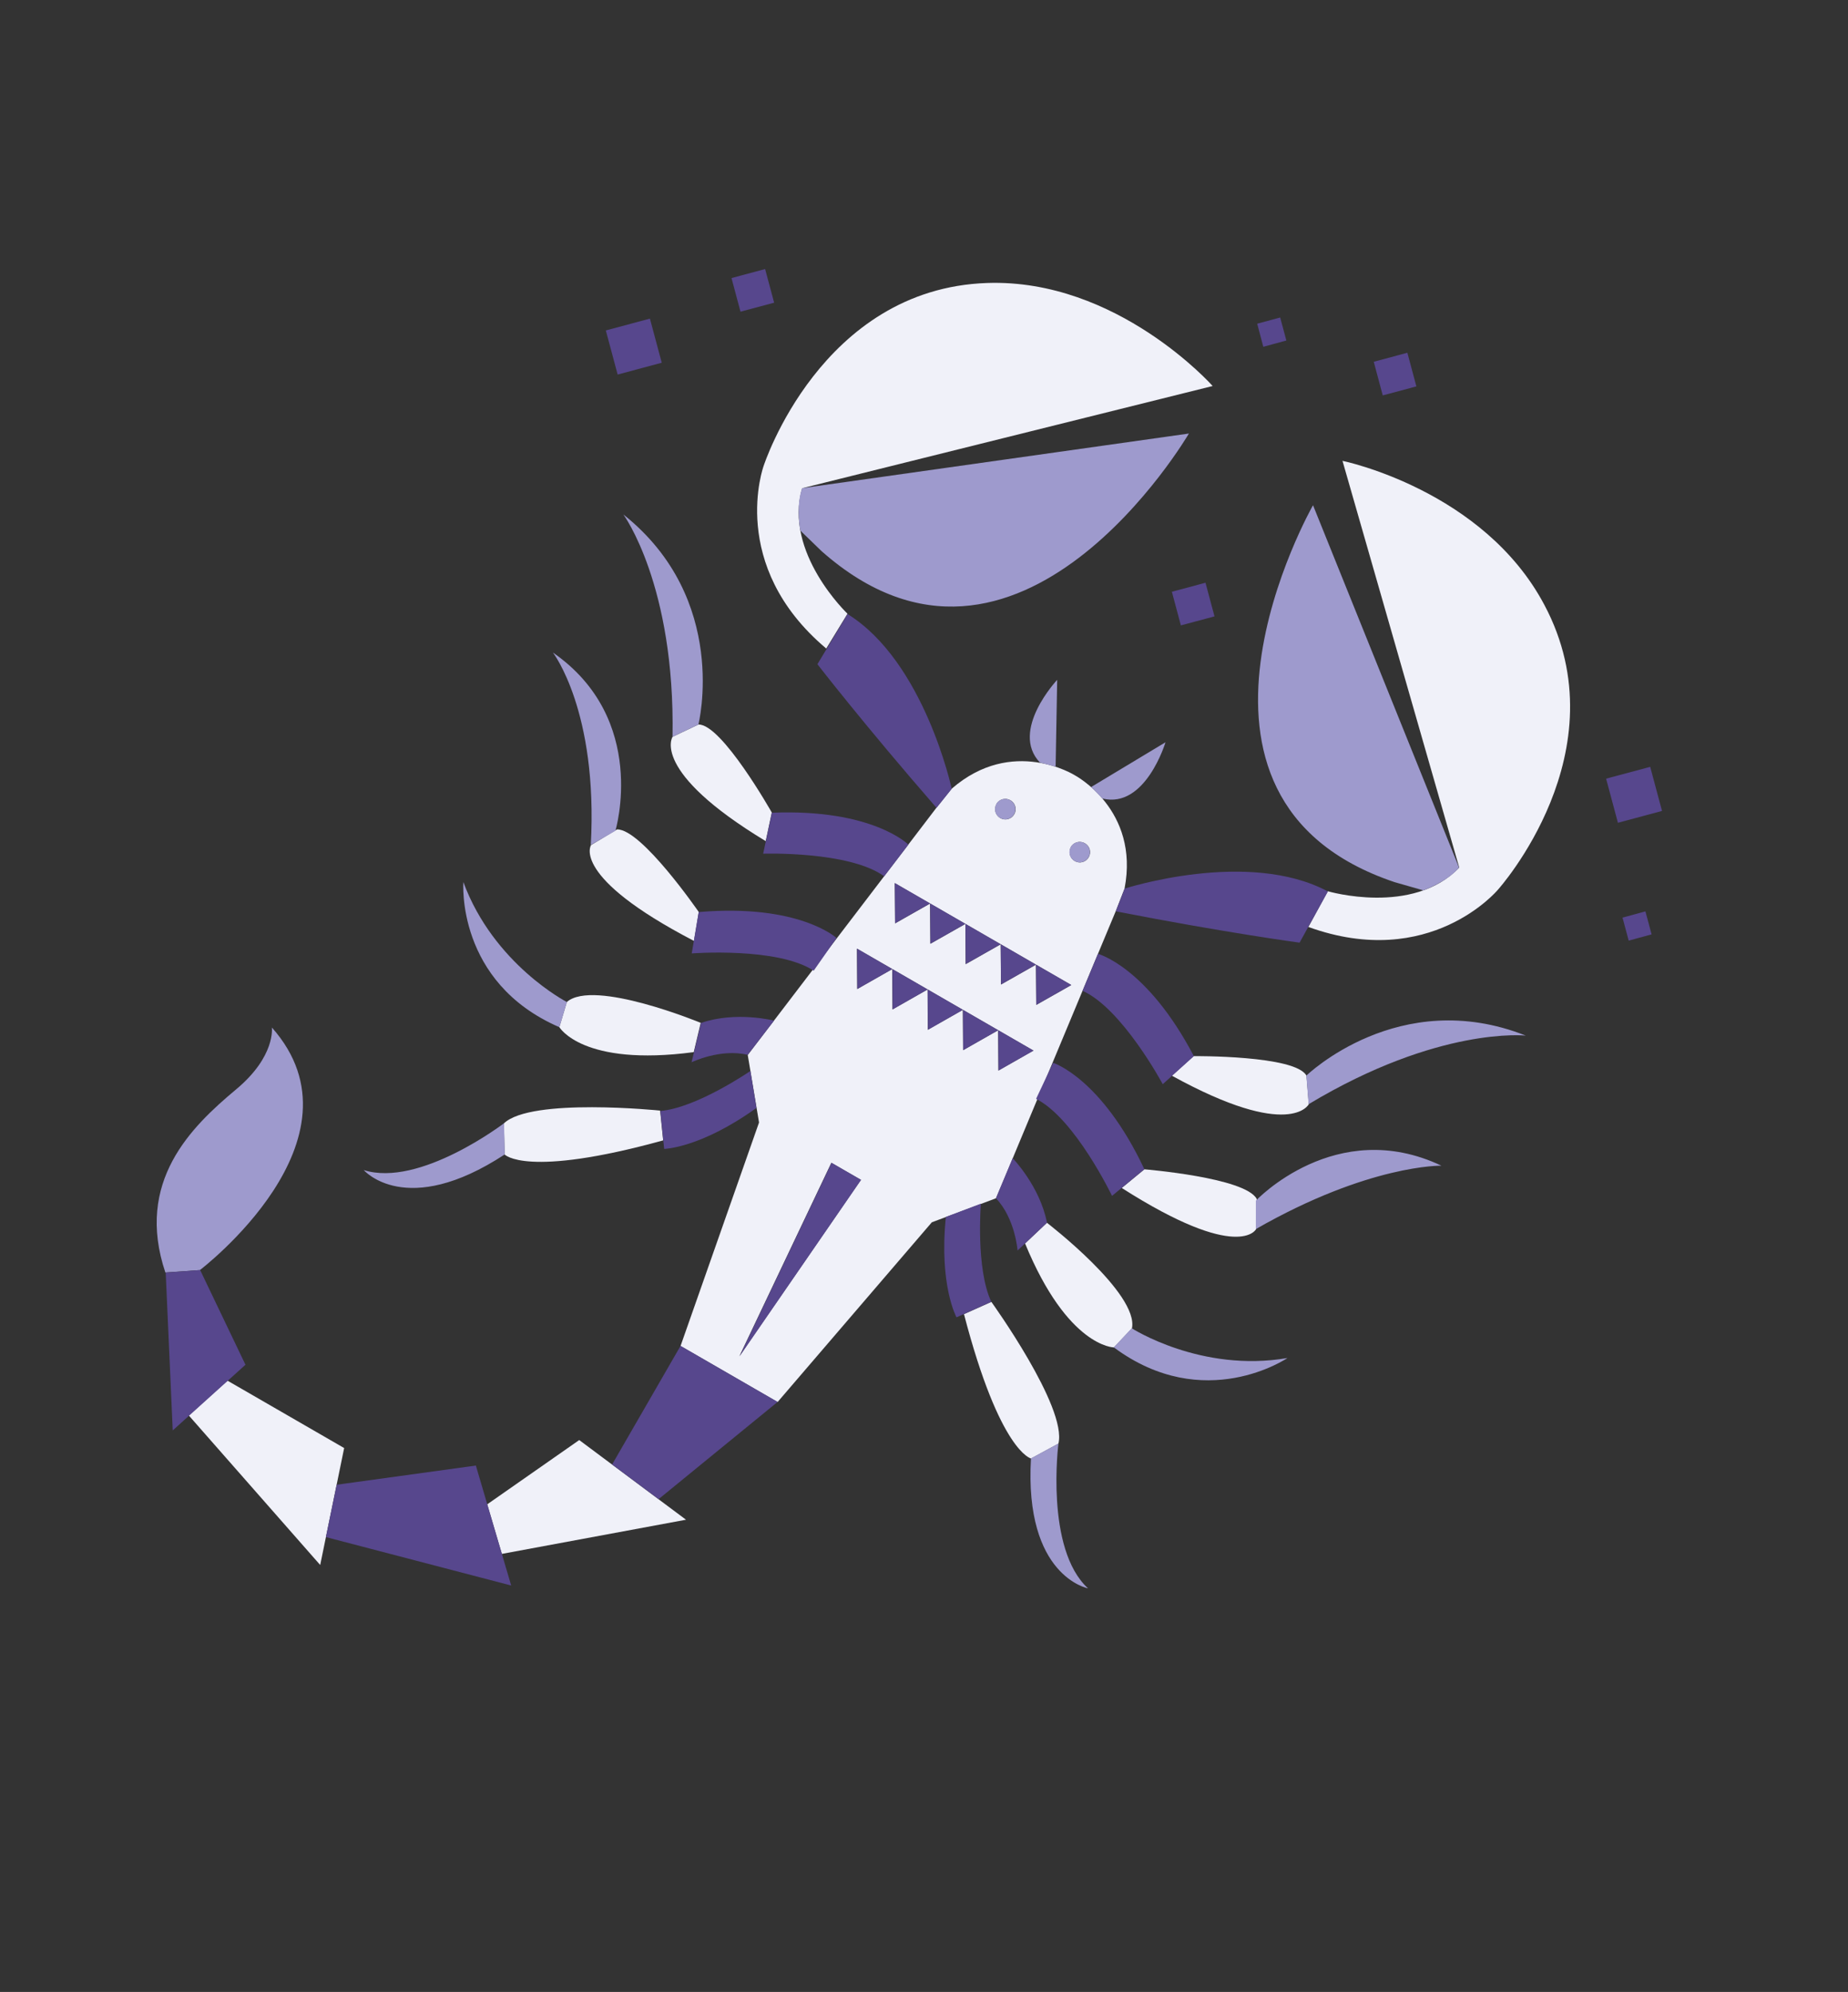
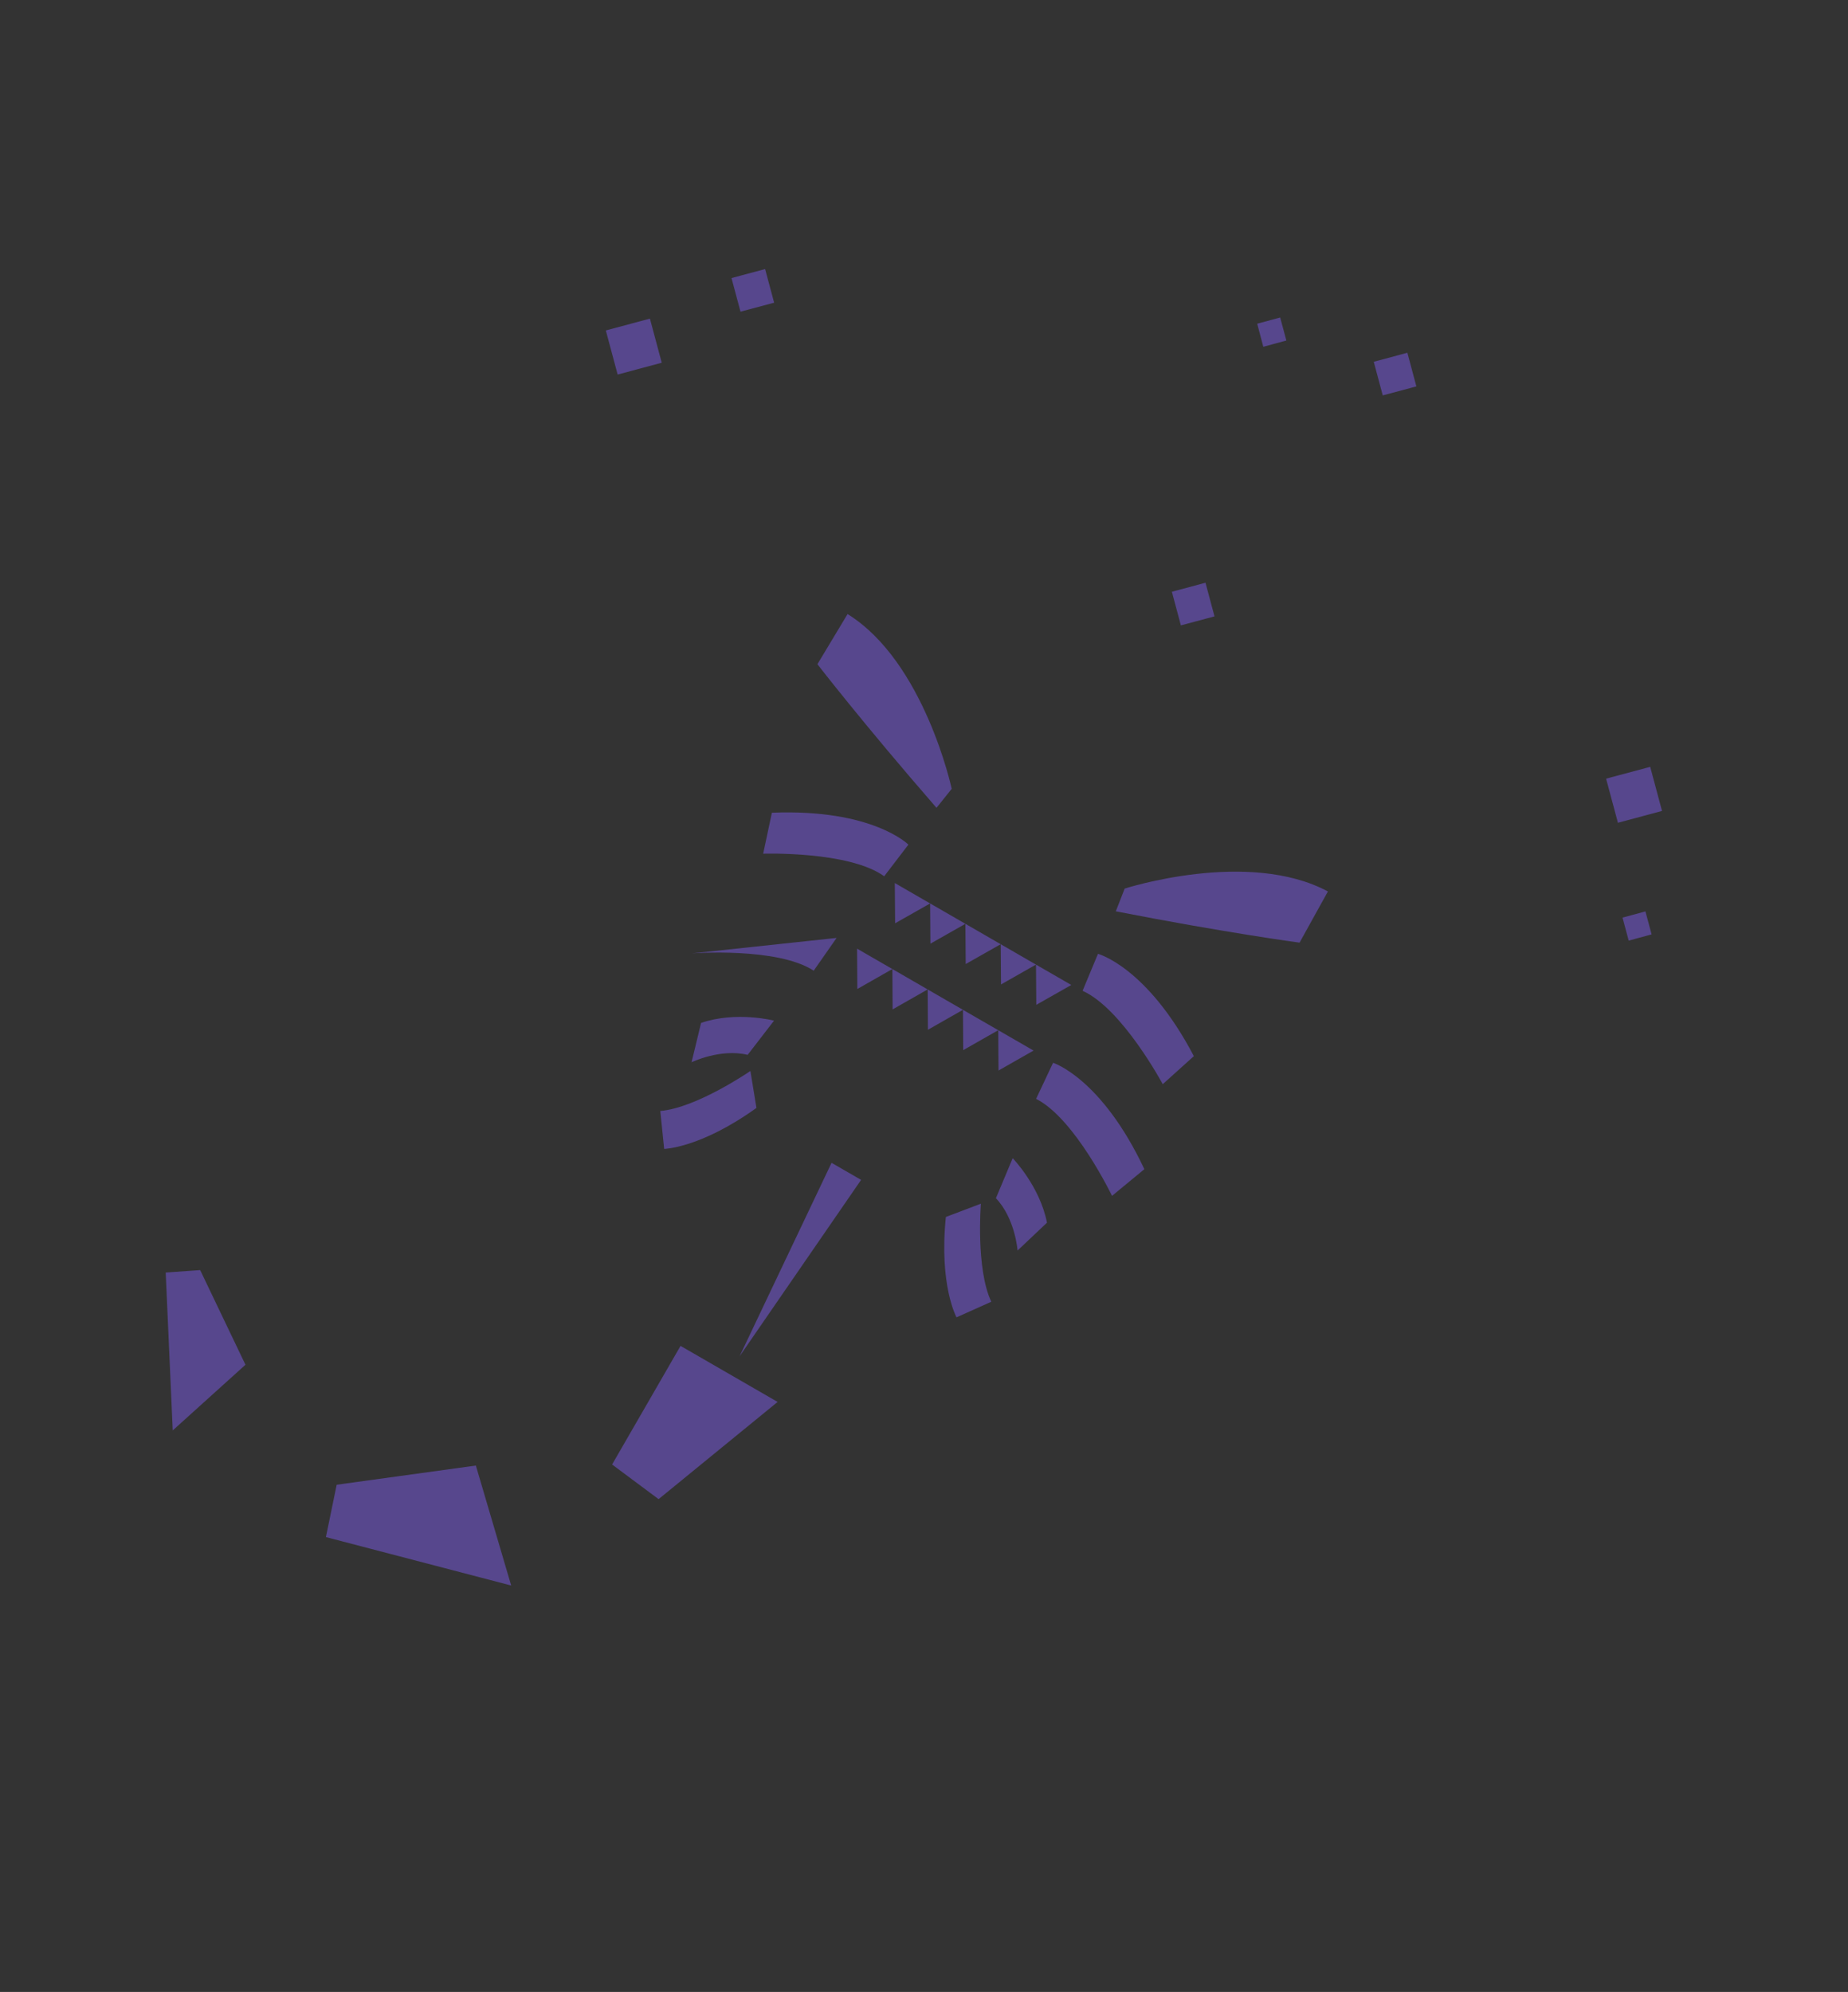
<svg xmlns="http://www.w3.org/2000/svg" width="116" height="125" viewBox="0 0 116 125" fill="none">
  <rect x="0" y="0" width="116" height="125" fill="#333333" stroke="none" />
-   <path d="M53.195 38.519L51.864 40.696C45.649 35.465 47.935 29.234 47.935 29.234C47.935 29.234 51.526 18.113 61.962 17.758C70.13 17.479 76.12 24.223 76.12 24.223L50.352 30.637C49.163 34.681 53.199 38.513 53.199 38.513L53.195 38.519ZM48.445 50.986C48.445 50.986 45.302 45.421 43.841 45.465L42.217 46.237C42.217 46.237 40.794 48.386 48.064 52.782L48.445 50.986ZM43.857 57.223C43.857 57.223 40.258 52.001 38.73 52.048L37.099 53.032C37.099 53.032 35.793 55.007 43.561 59.044L43.863 57.227L43.857 57.223ZM43.992 64.189C43.992 64.189 37.27 61.403 35.581 62.876L35.11 64.454C35.11 64.454 36.553 66.955 43.547 66.023L43.983 64.191L43.992 64.189ZM41.437 69.692C41.437 69.692 33.329 68.861 31.631 70.494L31.675 72.445C31.675 72.445 33.002 73.941 41.628 71.561L41.435 69.682L41.437 69.692ZM96.937 37.951C93.102 30.724 84.269 28.919 84.269 28.919L91.597 54.442C88.681 57.496 83.347 55.927 83.347 55.927L82.127 58.168C89.765 60.935 94.018 55.84 94.018 55.84C94.018 55.84 101.847 47.166 96.937 37.951ZM73.56 67.502C81.002 71.6 82.152 69.293 82.152 69.293L82.008 67.501C81.316 66.213 74.925 66.274 74.925 66.274L73.56 67.502ZM70.408 74.544C77.781 79.249 78.845 77.133 78.845 77.133L78.882 75.23C78.154 73.889 71.836 73.377 71.836 73.377L70.414 74.548L70.408 74.544ZM64.345 78.031C67.029 84.55 69.923 84.553 69.923 84.553L71.054 83.356C71.491 81.161 65.718 76.732 65.718 76.732L64.349 78.025L64.345 78.031ZM60.509 82.462C62.767 91.126 64.72 91.523 64.72 91.523L66.438 90.59C66.999 88.309 62.229 81.696 62.229 81.696L60.505 82.468L60.509 82.462ZM36.352 90.371L30.582 94.4L31.5 97.51L43.061 95.365L36.362 90.368L36.352 90.371ZM20.101 98.198L21.603 90.867L14.278 86.638L11.849 88.82L20.097 98.204L20.101 98.198ZM62.513 75.197L58.492 76.701L48.81 87.98L42.718 84.462L47.645 70.438L46.936 66.204L58.785 50.682L59.735 49.497C63.55 46.181 67.461 48.647 67.461 48.647C67.461 48.647 71.55 50.792 70.588 55.763L70.033 57.185L62.519 75.201L62.513 75.197ZM67.223 53.156C67.047 53.461 67.152 53.854 67.463 54.033C67.774 54.213 68.161 54.104 68.34 53.793C68.516 53.488 68.411 53.095 68.1 52.916C67.795 52.74 67.396 52.841 67.217 53.153L67.223 53.156ZM62.549 50.458C62.373 50.763 62.478 51.155 62.789 51.335C63.101 51.515 63.487 51.406 63.667 51.095C63.843 50.79 63.738 50.397 63.426 50.217C63.121 50.041 62.723 50.143 62.543 50.454L62.549 50.458ZM54.032 74.034L52.184 72.967L46.41 85.109L54.038 74.038L54.032 74.034ZM64.857 65.921L53.792 59.532L53.807 62.064L56.007 60.812L56.023 63.343L58.223 62.091L58.238 64.622L60.438 63.37L60.454 65.901L62.654 64.649L62.669 67.18L64.869 65.928L64.857 65.921ZM67.232 61.807L56.167 55.419L56.186 57.944L58.382 56.698L58.401 59.223L60.598 57.977L60.617 60.502L62.813 59.256L62.832 61.781L65.028 60.535L65.048 63.06L67.244 61.814L67.232 61.807Z" fill="#F0F1F9" />
-   <path d="M50.354 30.632L74.628 27.205C74.628 27.205 63.929 45.506 51.578 34.592L50.236 33.294C50.236 33.294 49.942 31.747 50.354 30.632ZM43.839 45.466C43.839 45.466 45.821 37.607 39.128 32.283C39.128 32.283 42.385 36.702 42.215 46.238L43.839 45.466ZM38.629 52.133C38.629 52.133 40.74 45.129 34.706 40.948C34.706 40.948 37.545 44.612 37.085 53.026L38.629 52.133ZM35.585 62.88C35.585 62.88 30.991 60.518 29.086 55.353C29.086 55.353 28.609 61.641 35.114 64.459L35.585 62.88ZM31.632 70.489C31.632 70.489 26.335 74.533 22.834 73.425C22.834 73.425 25.476 76.51 31.683 72.443L31.639 70.493L31.632 70.489ZM66.262 48.106L66.36 42.661C66.36 42.661 63.368 45.846 65.279 47.854L66.262 48.106ZM91.583 54.436L82.419 31.704C82.419 31.704 71.92 50.12 87.548 55.359L89.343 55.872C89.343 55.872 90.829 55.353 91.589 54.439L91.583 54.436ZM82.143 69.29C90.313 64.382 95.772 64.986 95.772 64.986C87.822 61.84 82 67.498 82 67.498L82.143 69.29ZM78.83 77.127C85.945 73.053 90.479 73.149 90.479 73.149C83.852 70.011 78.831 75.344 78.831 75.344L78.83 77.127ZM69.914 84.55C75.601 88.771 80.814 85.218 80.814 85.218C75.394 86.154 71.039 83.35 71.039 83.35L69.914 84.55ZM64.715 91.514C64.287 98.926 68.295 99.672 68.295 99.672C65.589 97.188 66.439 90.584 66.439 90.584L64.715 91.514ZM69.203 50.111C71.903 50.766 73.159 46.579 73.159 46.579L68.493 49.386L69.203 50.111ZM12.548 79.7C12.548 79.7 23.313 71.519 17.065 64.476C17.065 64.476 17.317 66.281 14.823 68.359C12.003 70.714 8.465 74.14 10.379 79.85L12.548 79.7ZM62.541 50.455C62.365 50.76 62.47 51.153 62.781 51.332C63.092 51.512 63.479 51.403 63.658 51.092C63.834 50.787 63.729 50.394 63.418 50.215C63.113 50.039 62.714 50.14 62.535 50.452L62.541 50.455ZM67.214 53.153C67.038 53.458 67.144 53.851 67.455 54.031C67.766 54.21 68.152 54.102 68.332 53.79C68.508 53.485 68.403 53.093 68.092 52.913C67.787 52.737 67.388 52.839 67.208 53.15L67.214 53.153Z" fill="#9E9ACD" />
-   <path d="M46.482 19.559L45.917 17.449L48.027 16.884L48.593 18.994L46.482 19.559ZM88.907 24.247L88.341 22.136L86.231 22.702L86.796 24.812L88.907 24.247ZM76.235 38.679L75.669 36.568L73.559 37.134L74.124 39.244L76.235 38.679ZM41.538 22.762L40.796 19.994L38.028 20.736L38.77 23.504L41.538 22.762ZM104.326 50.889L103.584 48.121L100.816 48.863L101.558 51.631L104.326 50.889ZM80.745 21.368L80.358 19.925L78.915 20.312L79.298 21.761L80.745 21.368ZM103.671 58.635L103.284 57.192L101.847 57.582L102.234 59.025L103.671 58.635ZM59.737 49.491C59.737 49.491 58.029 41.527 53.202 38.533L51.31 41.68C51.31 41.68 54.187 45.407 58.785 50.693L59.739 49.501L59.737 49.491ZM57.021 53.002C57.021 53.002 54.774 50.742 48.452 51L47.905 53.571C47.905 53.571 53.286 53.392 55.502 54.987L57.021 53.002ZM52.504 58.857C52.504 58.857 50.158 56.697 43.857 57.234L43.421 59.828C43.421 59.828 48.787 59.416 51.077 60.912L52.51 58.861L52.504 58.857ZM48.586 64.047C48.586 64.047 46.218 63.434 44.006 64.19L43.41 66.659C43.41 66.659 45.221 65.779 46.931 66.194L48.583 64.053L48.586 64.047ZM47.103 67.206C47.103 67.206 43.741 69.522 41.447 69.716L41.69 72.097C41.69 72.097 43.976 72.047 47.482 69.524L47.105 67.216L47.103 67.206ZM70.031 57.185C76.914 58.529 81.574 59.153 81.574 59.153L83.354 55.941C78.341 53.254 70.596 55.761 70.596 55.761L70.041 57.183L70.031 57.185ZM67.954 62.176C70.447 63.292 72.986 68.035 72.986 68.035L74.939 66.275C72.001 60.671 68.921 59.855 68.921 59.855L67.954 62.176ZM65.036 68.955C67.476 70.19 69.802 75.043 69.802 75.043L71.832 73.368C69.133 67.636 66.102 66.692 66.102 66.692L65.036 68.955ZM62.514 75.191C63.729 76.465 63.873 78.473 63.873 78.473L65.719 76.726C65.274 74.436 63.567 72.679 63.567 72.679L62.514 75.191ZM59.373 76.365C58.935 80.659 60.041 82.666 60.041 82.666L62.224 81.687C61.242 79.609 61.57 75.534 61.57 75.534L59.383 76.362L59.373 76.365ZM42.715 84.463L38.422 91.9L41.34 94.074L48.811 87.974L42.719 84.457L42.715 84.463ZM32.087 99.494L29.87 91.966L21.134 93.17L20.457 96.455L32.087 99.494ZM10.833 89.77L15.408 85.641L12.565 79.701L10.401 79.854L10.843 89.768L10.833 89.77ZM56.168 55.413L56.187 57.938L58.384 56.692L56.168 55.413ZM58.384 56.692L58.403 59.217L60.599 57.971L58.384 56.692ZM60.599 57.971L60.618 60.496L62.815 59.251L60.599 57.971ZM62.815 59.251L62.834 61.776L65.03 60.53L62.815 59.251ZM65.03 60.53L65.049 63.055L67.246 61.809L65.03 60.53ZM53.799 59.53L53.815 62.062L56.015 60.809L53.799 59.53ZM56.015 60.809L56.03 63.341L58.23 62.089L56.015 60.809ZM58.23 62.089L58.246 64.62L60.446 63.368L58.23 62.089ZM60.446 63.368L60.461 65.899L62.661 64.647L60.446 63.368ZM62.661 64.647L62.677 67.178L64.877 65.926L62.661 64.647ZM52.197 72.969L46.424 85.11L54.052 74.039L52.197 72.969Z" fill="#57478D" />
+   <path d="M46.482 19.559L45.917 17.449L48.027 16.884L48.593 18.994L46.482 19.559ZM88.907 24.247L88.341 22.136L86.231 22.702L86.796 24.812L88.907 24.247ZM76.235 38.679L75.669 36.568L73.559 37.134L74.124 39.244L76.235 38.679ZM41.538 22.762L40.796 19.994L38.028 20.736L38.77 23.504L41.538 22.762ZM104.326 50.889L103.584 48.121L100.816 48.863L101.558 51.631L104.326 50.889ZM80.745 21.368L80.358 19.925L78.915 20.312L79.298 21.761L80.745 21.368ZM103.671 58.635L103.284 57.192L101.847 57.582L102.234 59.025L103.671 58.635ZM59.737 49.491C59.737 49.491 58.029 41.527 53.202 38.533L51.31 41.68C51.31 41.68 54.187 45.407 58.785 50.693L59.739 49.501L59.737 49.491ZM57.021 53.002C57.021 53.002 54.774 50.742 48.452 51L47.905 53.571C47.905 53.571 53.286 53.392 55.502 54.987L57.021 53.002ZM52.504 58.857L43.421 59.828C43.421 59.828 48.787 59.416 51.077 60.912L52.51 58.861L52.504 58.857ZM48.586 64.047C48.586 64.047 46.218 63.434 44.006 64.19L43.41 66.659C43.41 66.659 45.221 65.779 46.931 66.194L48.583 64.053L48.586 64.047ZM47.103 67.206C47.103 67.206 43.741 69.522 41.447 69.716L41.69 72.097C41.69 72.097 43.976 72.047 47.482 69.524L47.105 67.216L47.103 67.206ZM70.031 57.185C76.914 58.529 81.574 59.153 81.574 59.153L83.354 55.941C78.341 53.254 70.596 55.761 70.596 55.761L70.041 57.183L70.031 57.185ZM67.954 62.176C70.447 63.292 72.986 68.035 72.986 68.035L74.939 66.275C72.001 60.671 68.921 59.855 68.921 59.855L67.954 62.176ZM65.036 68.955C67.476 70.19 69.802 75.043 69.802 75.043L71.832 73.368C69.133 67.636 66.102 66.692 66.102 66.692L65.036 68.955ZM62.514 75.191C63.729 76.465 63.873 78.473 63.873 78.473L65.719 76.726C65.274 74.436 63.567 72.679 63.567 72.679L62.514 75.191ZM59.373 76.365C58.935 80.659 60.041 82.666 60.041 82.666L62.224 81.687C61.242 79.609 61.57 75.534 61.57 75.534L59.383 76.362L59.373 76.365ZM42.715 84.463L38.422 91.9L41.34 94.074L48.811 87.974L42.719 84.457L42.715 84.463ZM32.087 99.494L29.87 91.966L21.134 93.17L20.457 96.455L32.087 99.494ZM10.833 89.77L15.408 85.641L12.565 79.701L10.401 79.854L10.843 89.768L10.833 89.77ZM56.168 55.413L56.187 57.938L58.384 56.692L56.168 55.413ZM58.384 56.692L58.403 59.217L60.599 57.971L58.384 56.692ZM60.599 57.971L60.618 60.496L62.815 59.251L60.599 57.971ZM62.815 59.251L62.834 61.776L65.03 60.53L62.815 59.251ZM65.03 60.53L65.049 63.055L67.246 61.809L65.03 60.53ZM53.799 59.53L53.815 62.062L56.015 60.809L53.799 59.53ZM56.015 60.809L56.03 63.341L58.23 62.089L56.015 60.809ZM58.23 62.089L58.246 64.62L60.446 63.368L58.23 62.089ZM60.446 63.368L60.461 65.899L62.661 64.647L60.446 63.368ZM62.661 64.647L62.677 67.178L64.877 65.926L62.661 64.647ZM52.197 72.969L46.424 85.11L54.052 74.039L52.197 72.969Z" fill="#57478D" />
</svg>